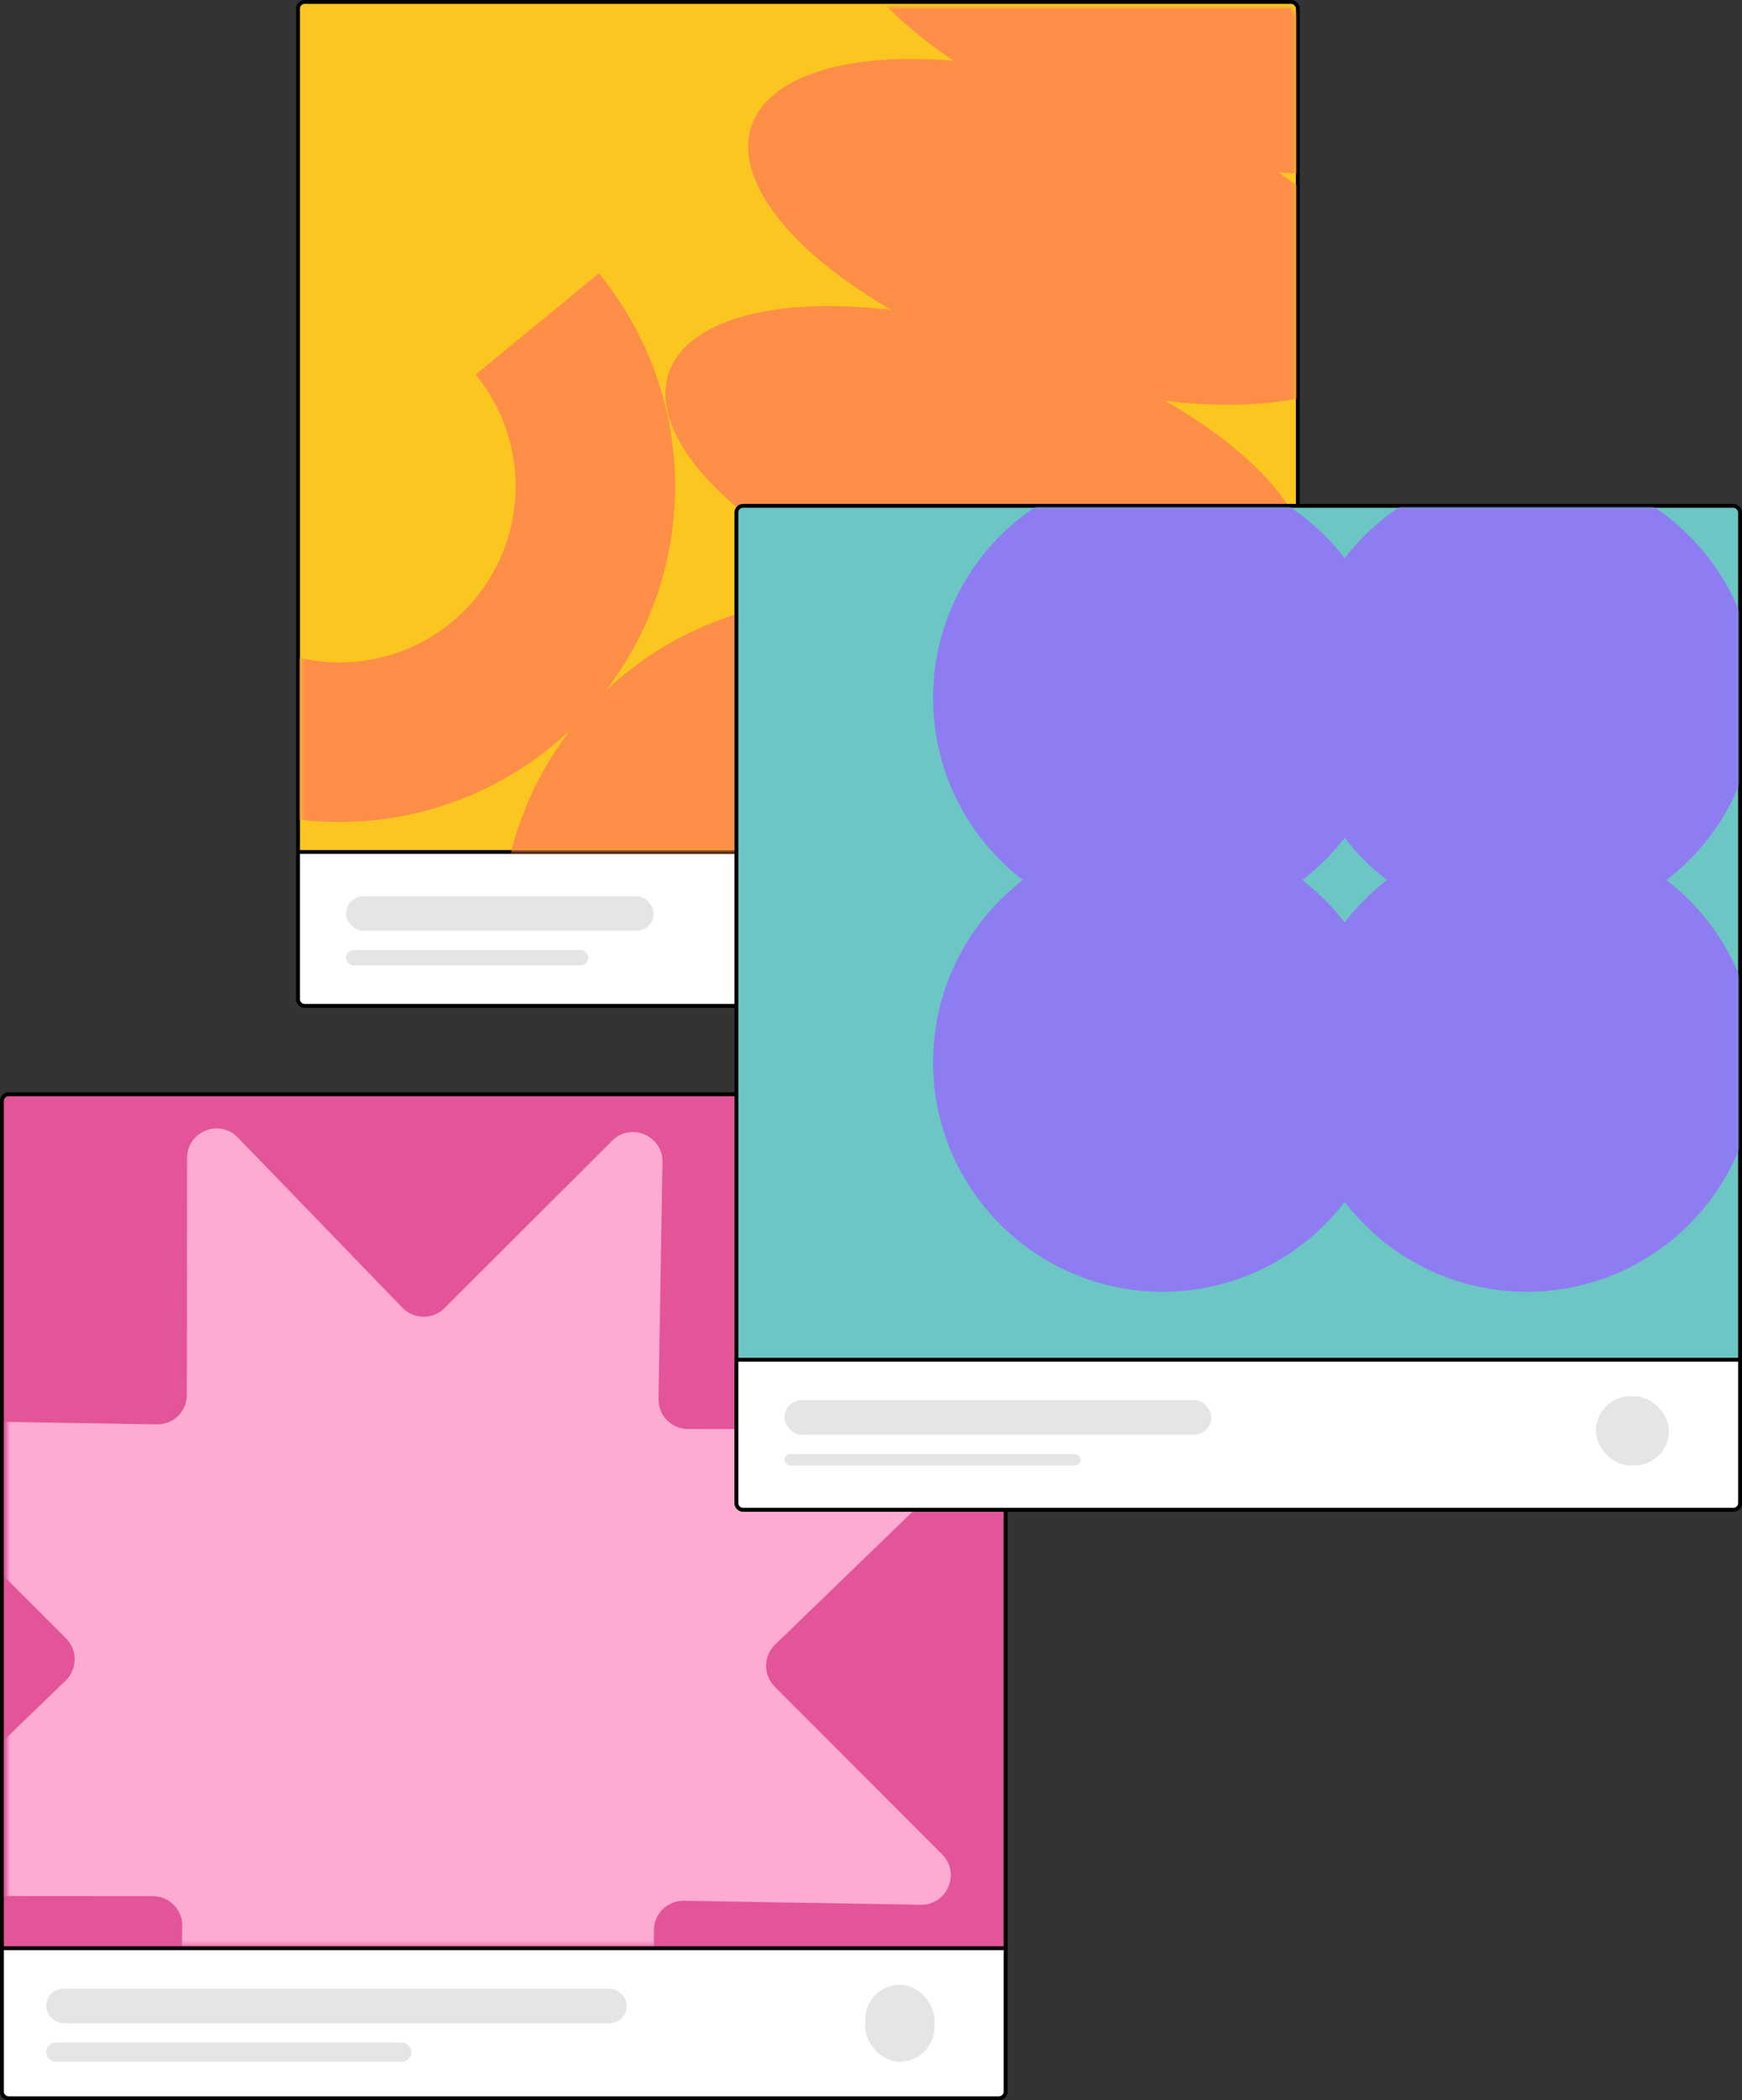
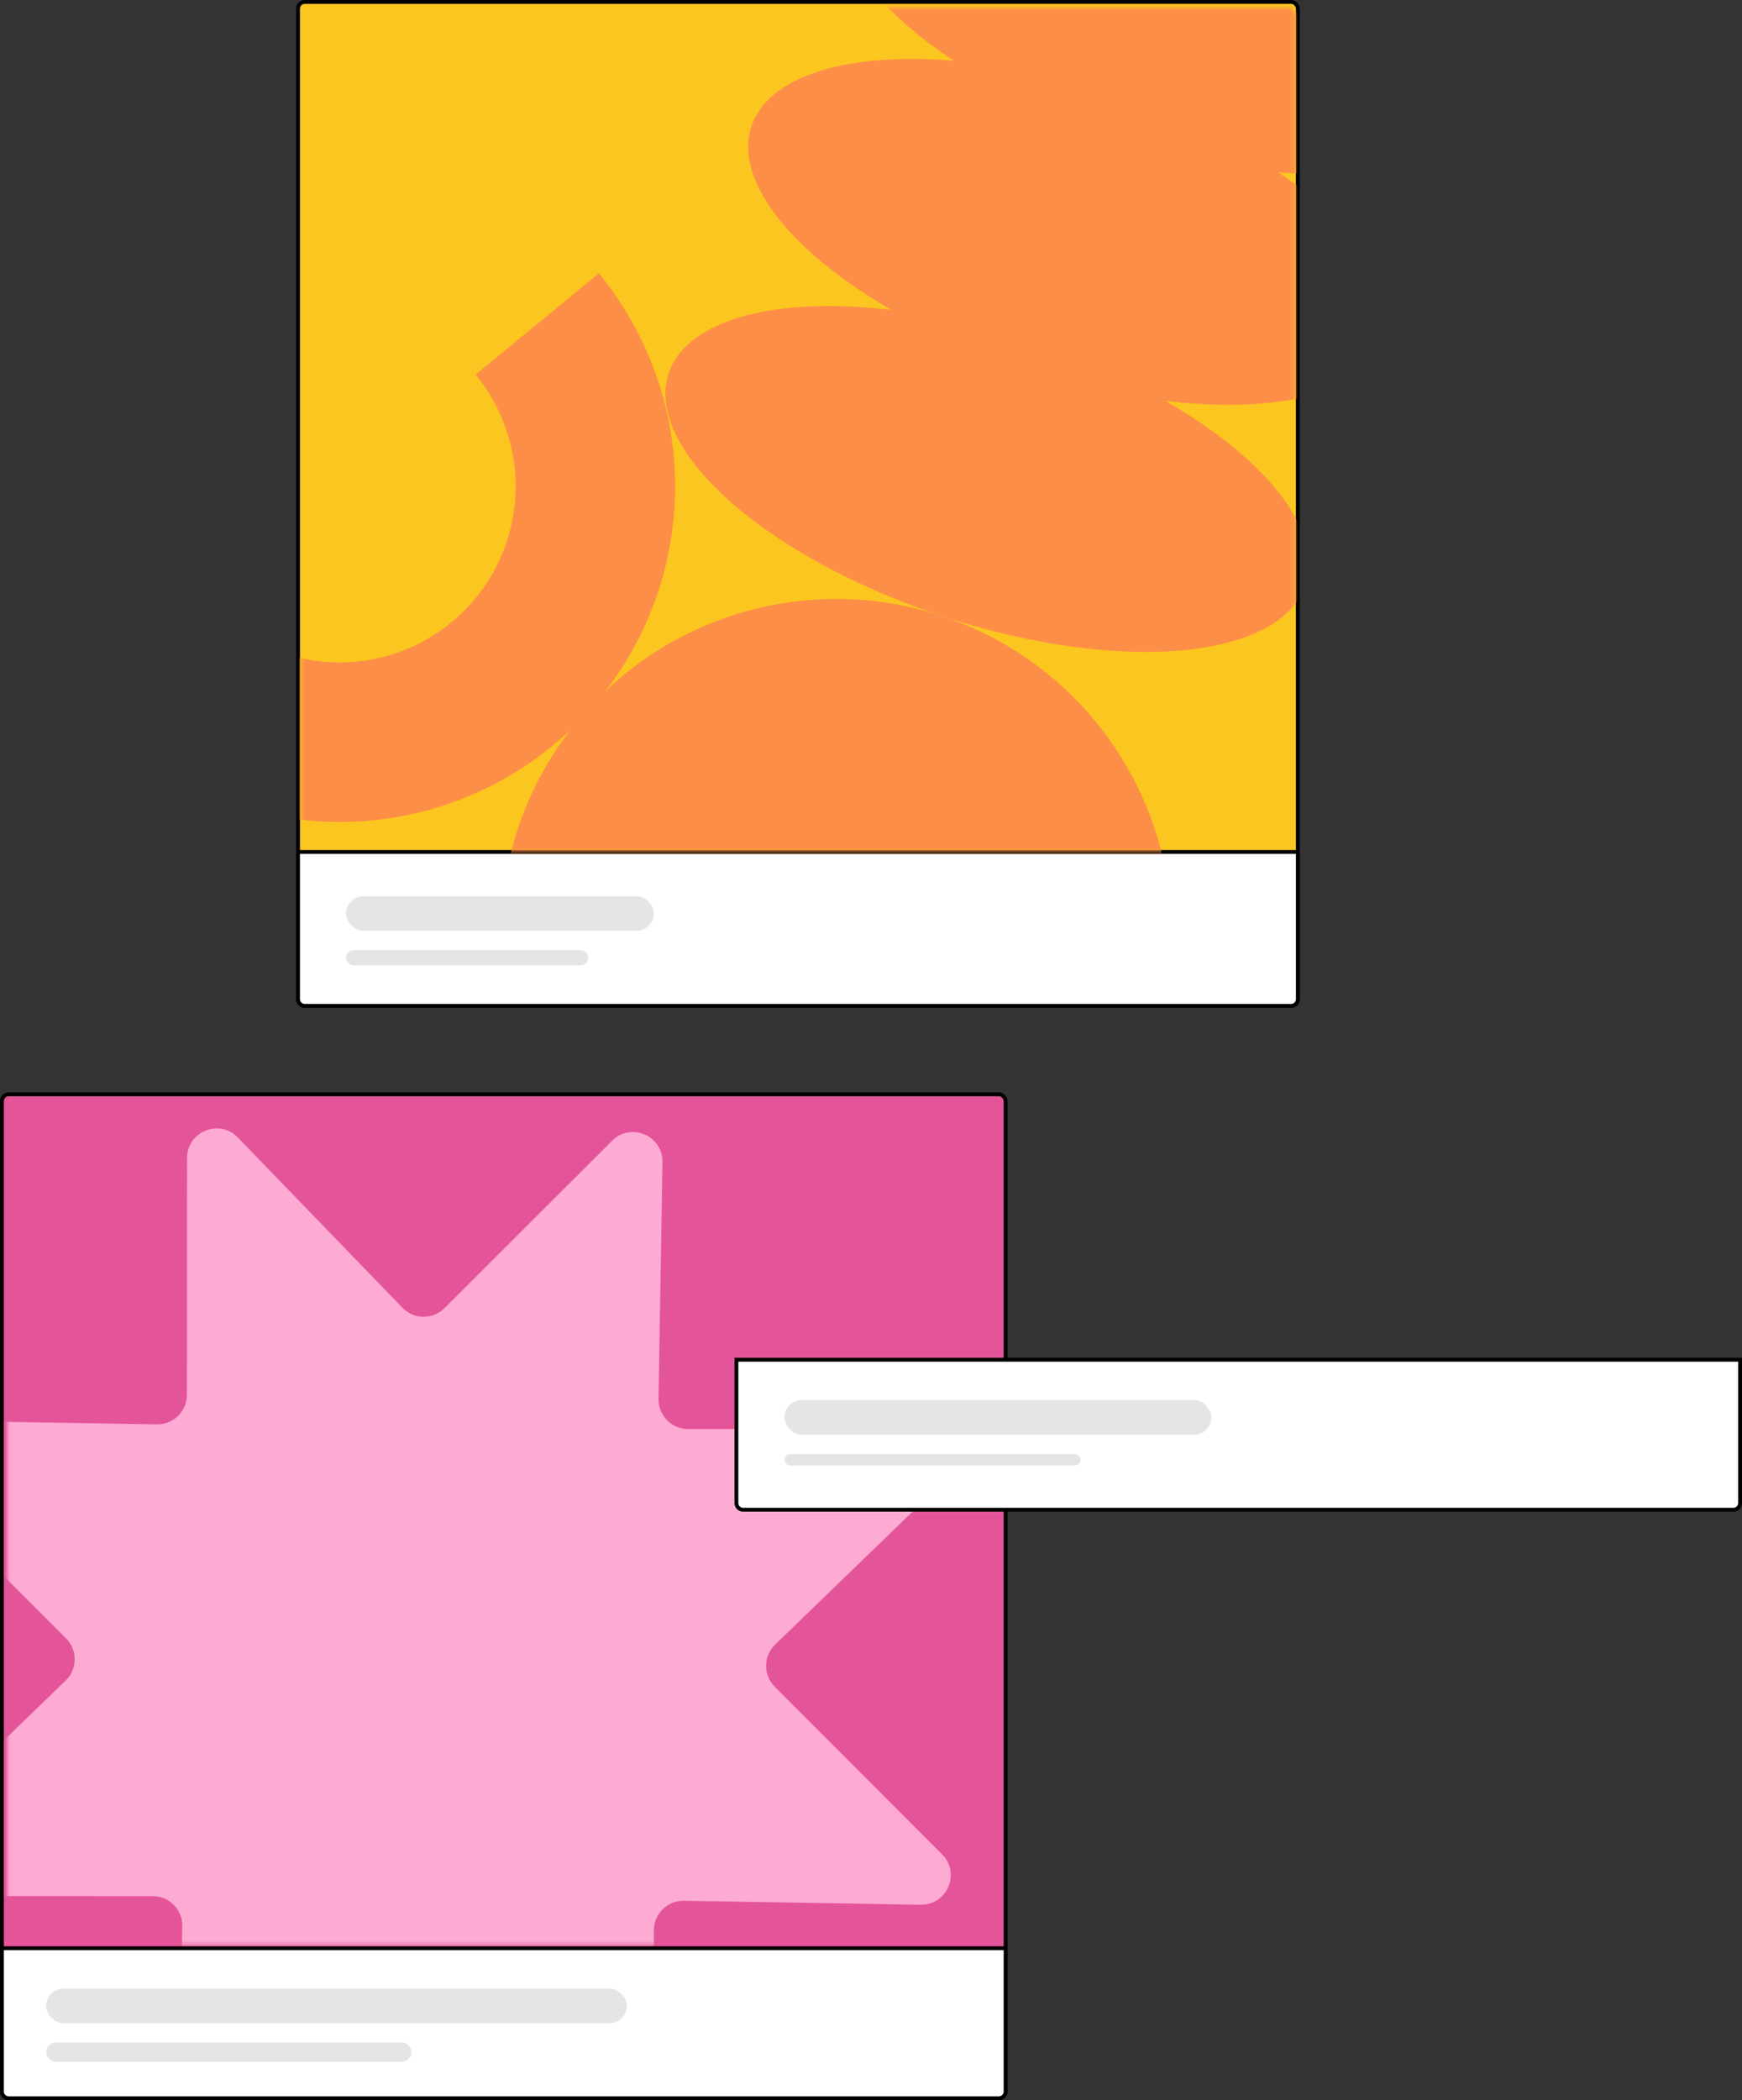
<svg xmlns="http://www.w3.org/2000/svg" width="453" height="546" viewBox="0 0 453 546" fill="none">
  <rect x="0" y="0" width="453" height="546" fill="#333333" stroke="none" />
  <rect x="77.5" y="0.5" width="260" height="261" rx="1.74" fill="#FBC620" stroke="black" />
  <path d="M77.5 221.5H337.5V259.76C337.5 260.721 336.721 261.5 335.76 261.5H79.24C78.279 261.5 77.5 260.721 77.5 259.76V221.5Z" fill="white" stroke="black" />
  <mask id="mask0_806_2765" style="mask-type:alpha" maskUnits="userSpaceOnUse" x="78" y="1" width="259" height="221">
    <rect x="78.922" y="2.346" width="257.331" height="218.581" rx="1.74" fill="#FEED01" stroke="black" />
  </mask>
  <g mask="url(#mask0_806_2765)">
    <ellipse cx="256.7" cy="124.526" rx="87.256" ry="37.517" transform="rotate(18.326 256.7 124.526)" fill="#FD8E47" />
    <circle cx="217.468" cy="242.971" r="87.256" transform="rotate(18.326 217.468 242.971)" fill="#FD8E47" />
    <path d="M6.331 96.553C1.096 110.909 -0.277 126.388 2.349 141.441C4.975 156.494 11.508 170.594 21.294 182.329C31.081 194.064 43.777 203.024 58.113 208.311C72.45 213.599 87.923 215.029 102.986 212.458C118.049 209.887 132.172 203.406 143.943 193.663C155.714 183.92 164.721 171.256 170.061 156.939C175.401 142.623 176.888 127.154 174.372 112.082C171.857 97.01 165.428 82.863 155.728 71.056L123.679 97.386C128.768 103.58 132.141 111.003 133.461 118.91C134.781 126.818 134.001 134.933 131.199 142.444C128.397 149.956 123.672 156.6 117.496 161.711C111.321 166.823 103.911 170.223 96.008 171.572C88.106 172.921 79.987 172.171 72.466 169.396C64.944 166.622 58.283 161.922 53.149 155.765C48.014 149.608 44.587 142.211 43.209 134.313C41.831 126.415 42.551 118.294 45.298 110.763L6.331 96.553Z" fill="#FD8E47" />
    <ellipse cx="278.223" cy="60.283" rx="87.256" ry="37.517" transform="rotate(18.326 278.223 60.283)" fill="#FD8E47" />
    <ellipse cx="302.211" cy="0.313" rx="87.256" ry="37.517" transform="rotate(18.326 302.211 0.313)" fill="#FD8E47" />
  </g>
  <rect x="0.5" y="284.5" width="261" height="261" rx="1.74" fill="#E45499" stroke="black" />
  <mask id="mask1_806_2765" style="mask-type:alpha" maskUnits="userSpaceOnUse" x="1" y="284" width="260" height="222">
    <rect x="2.348" y="284.664" width="257.331" height="220.426" rx="1.74" fill="#5452FE" stroke="black" />
  </mask>
  <g mask="url(#mask1_806_2765)">
    <path d="M48.645 301.052C48.65 294.153 57.045 290.761 61.841 295.721L104.654 339.993C107.635 343.076 112.563 343.119 115.597 340.089L159.176 296.57C164.058 291.695 172.392 295.233 172.277 302.131L171.245 363.71C171.173 367.997 174.627 371.512 178.915 371.515L240.502 371.558C247.401 371.563 250.793 379.958 245.834 384.754L201.562 427.567C198.479 430.548 198.436 435.476 201.466 438.51L244.984 482.089C249.859 486.971 246.322 495.305 239.423 495.19L177.845 494.158C173.557 494.086 170.042 497.54 170.039 501.829L169.996 563.416C169.992 570.315 161.597 573.706 156.801 568.747L113.988 524.475C111.007 521.392 106.079 521.349 103.044 524.379L59.465 567.898C54.584 572.773 46.249 569.235 46.365 562.337L47.397 500.758C47.469 496.471 44.014 492.956 39.726 492.953L-21.861 492.91C-28.76 492.905 -32.152 484.51 -27.192 479.714L17.08 436.901C20.162 433.92 20.205 428.992 17.175 425.958L-26.343 382.379C-31.218 377.497 -27.68 369.162 -20.782 369.278L40.796 370.31C45.084 370.382 48.599 366.928 48.602 362.639L48.645 301.052Z" fill="#FDABD3" />
  </g>
-   <rect x="191.5" y="131.5" width="261" height="261" rx="1.74" fill="#6CC6C4" stroke="black" />
  <rect x="90" y="233" width="80" height="9" rx="4.5" fill="#E5E5E5" />
  <rect x="90" y="247" width="63" height="4" rx="2" fill="#E5E5E5" />
  <path d="M191.5 353.5H452.5V390.76C452.5 391.721 451.721 392.5 450.76 392.5H193.24C192.279 392.5 191.5 391.721 191.5 390.76V353.5Z" fill="white" stroke="black" />
  <path d="M0.5 506.5H261.5V543.76C261.5 544.721 260.721 545.5 259.76 545.5H2.24C1.279 545.5 0.5 544.721 0.5 543.76V506.5Z" fill="white" stroke="black" />
  <rect x="204" y="364" width="111" height="9" rx="4.5" fill="#E5E5E5" />
-   <rect x="415" y="363" width="19" height="18" rx="9" fill="#E5E5E5" />
-   <rect x="225" y="516" width="18" height="20" rx="9" fill="#E5E5E5" />
  <rect x="12" y="517" width="151" height="9" rx="4.5" fill="#E5E5E5" />
  <rect x="204" y="378" width="77" height="3" rx="1.5" fill="#E5E5E5" />
  <rect x="12" y="531" width="95" height="5" rx="2.5" fill="#E5E5E5" />
  <mask id="mask2_806_2765" style="mask-type:alpha" maskUnits="userSpaceOnUse" x="192" y="132" width="260" height="221">
-     <rect x="192.5" y="132.5" width="259" height="220" rx="1.74" fill="#6CC6C4" stroke="black" />
-   </mask>
+     </mask>
  <g mask="url(#mask2_806_2765)">
    <path fill-rule="evenodd" clip-rule="evenodd" d="M338.656 228.807C342.79 225.63 346.496 221.925 349.672 217.791C352.849 221.925 356.555 225.63 360.688 228.807C356.555 231.984 352.849 235.69 349.672 239.823C346.496 235.69 342.79 231.984 338.656 228.807ZM349.672 312.484C338.763 326.68 321.613 335.83 302.325 335.83C269.367 335.83 242.649 309.112 242.649 276.154C242.649 256.866 251.799 239.716 265.994 228.807C251.799 217.898 242.649 200.748 242.649 181.461C242.649 148.502 269.367 121.784 302.325 121.784C321.613 121.784 338.763 130.934 349.672 145.131C360.581 130.934 377.732 121.784 397.019 121.784C429.978 121.784 456.696 148.502 456.696 181.461C456.696 200.748 447.546 217.898 433.35 228.807C447.546 239.716 456.696 256.866 456.696 276.154C456.696 309.112 429.978 335.83 397.019 335.83C377.732 335.83 360.581 326.68 349.672 312.484Z" fill="#8E7CF2" />
  </g>
</svg>